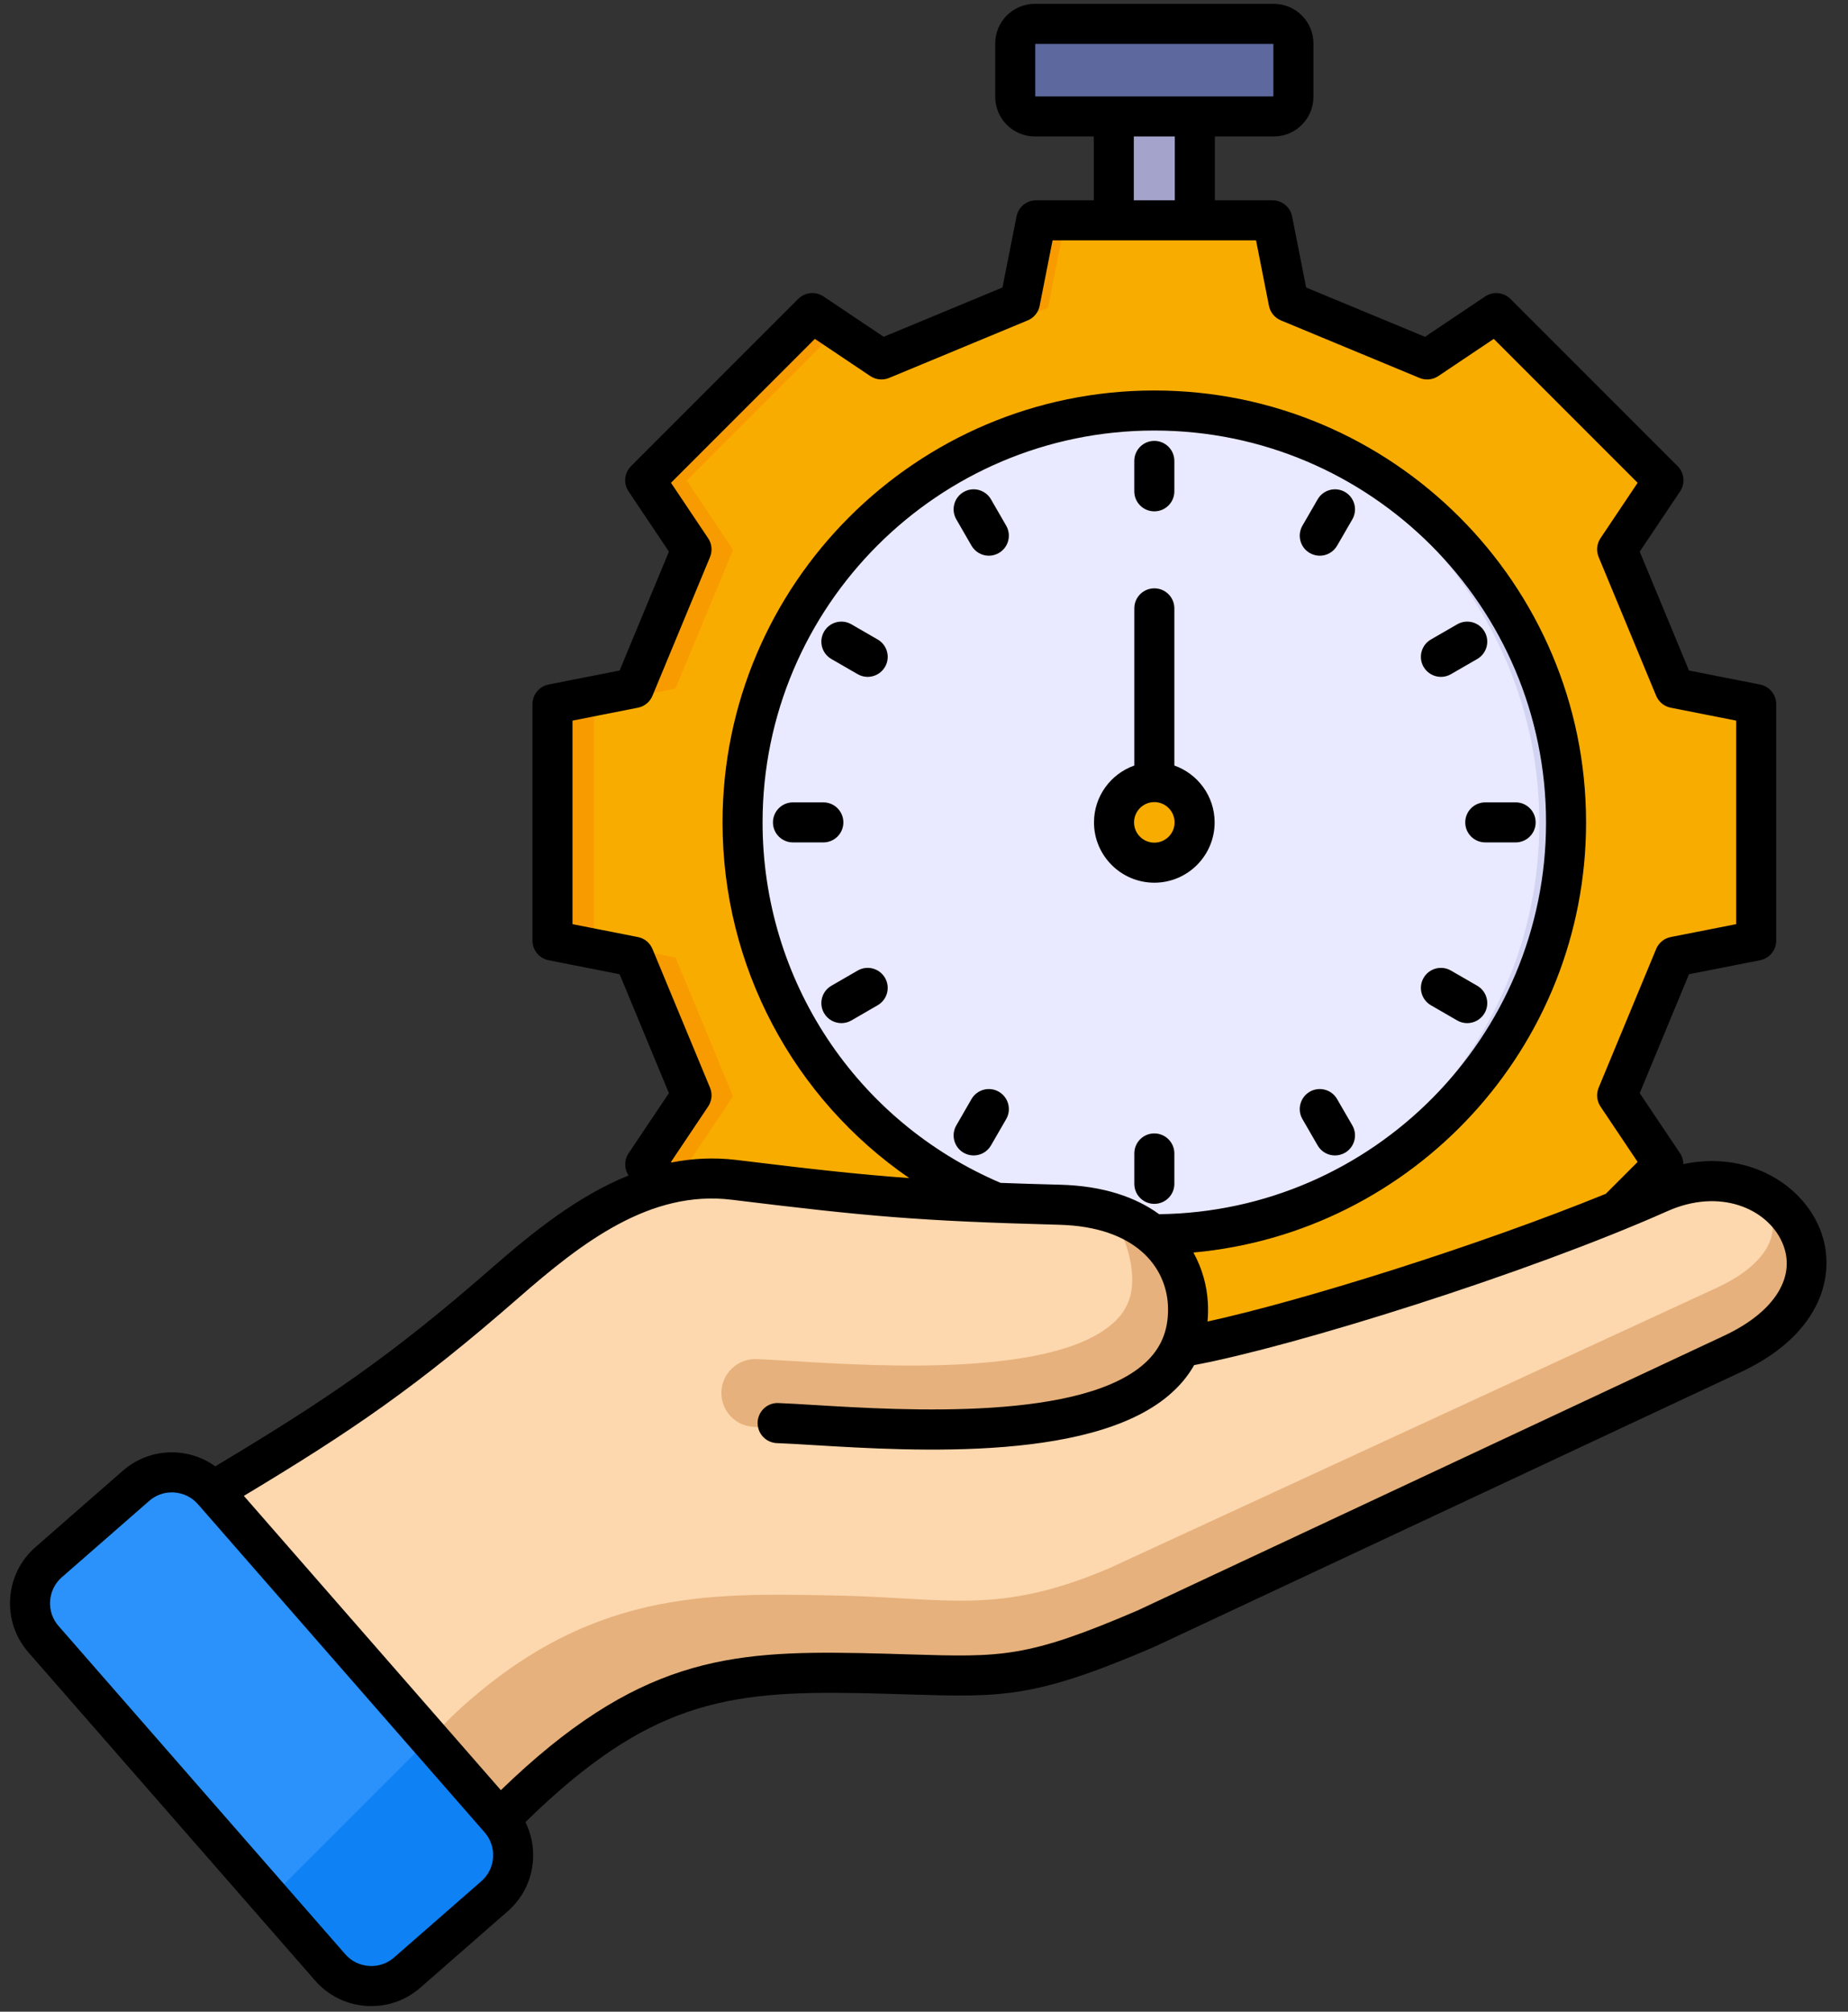
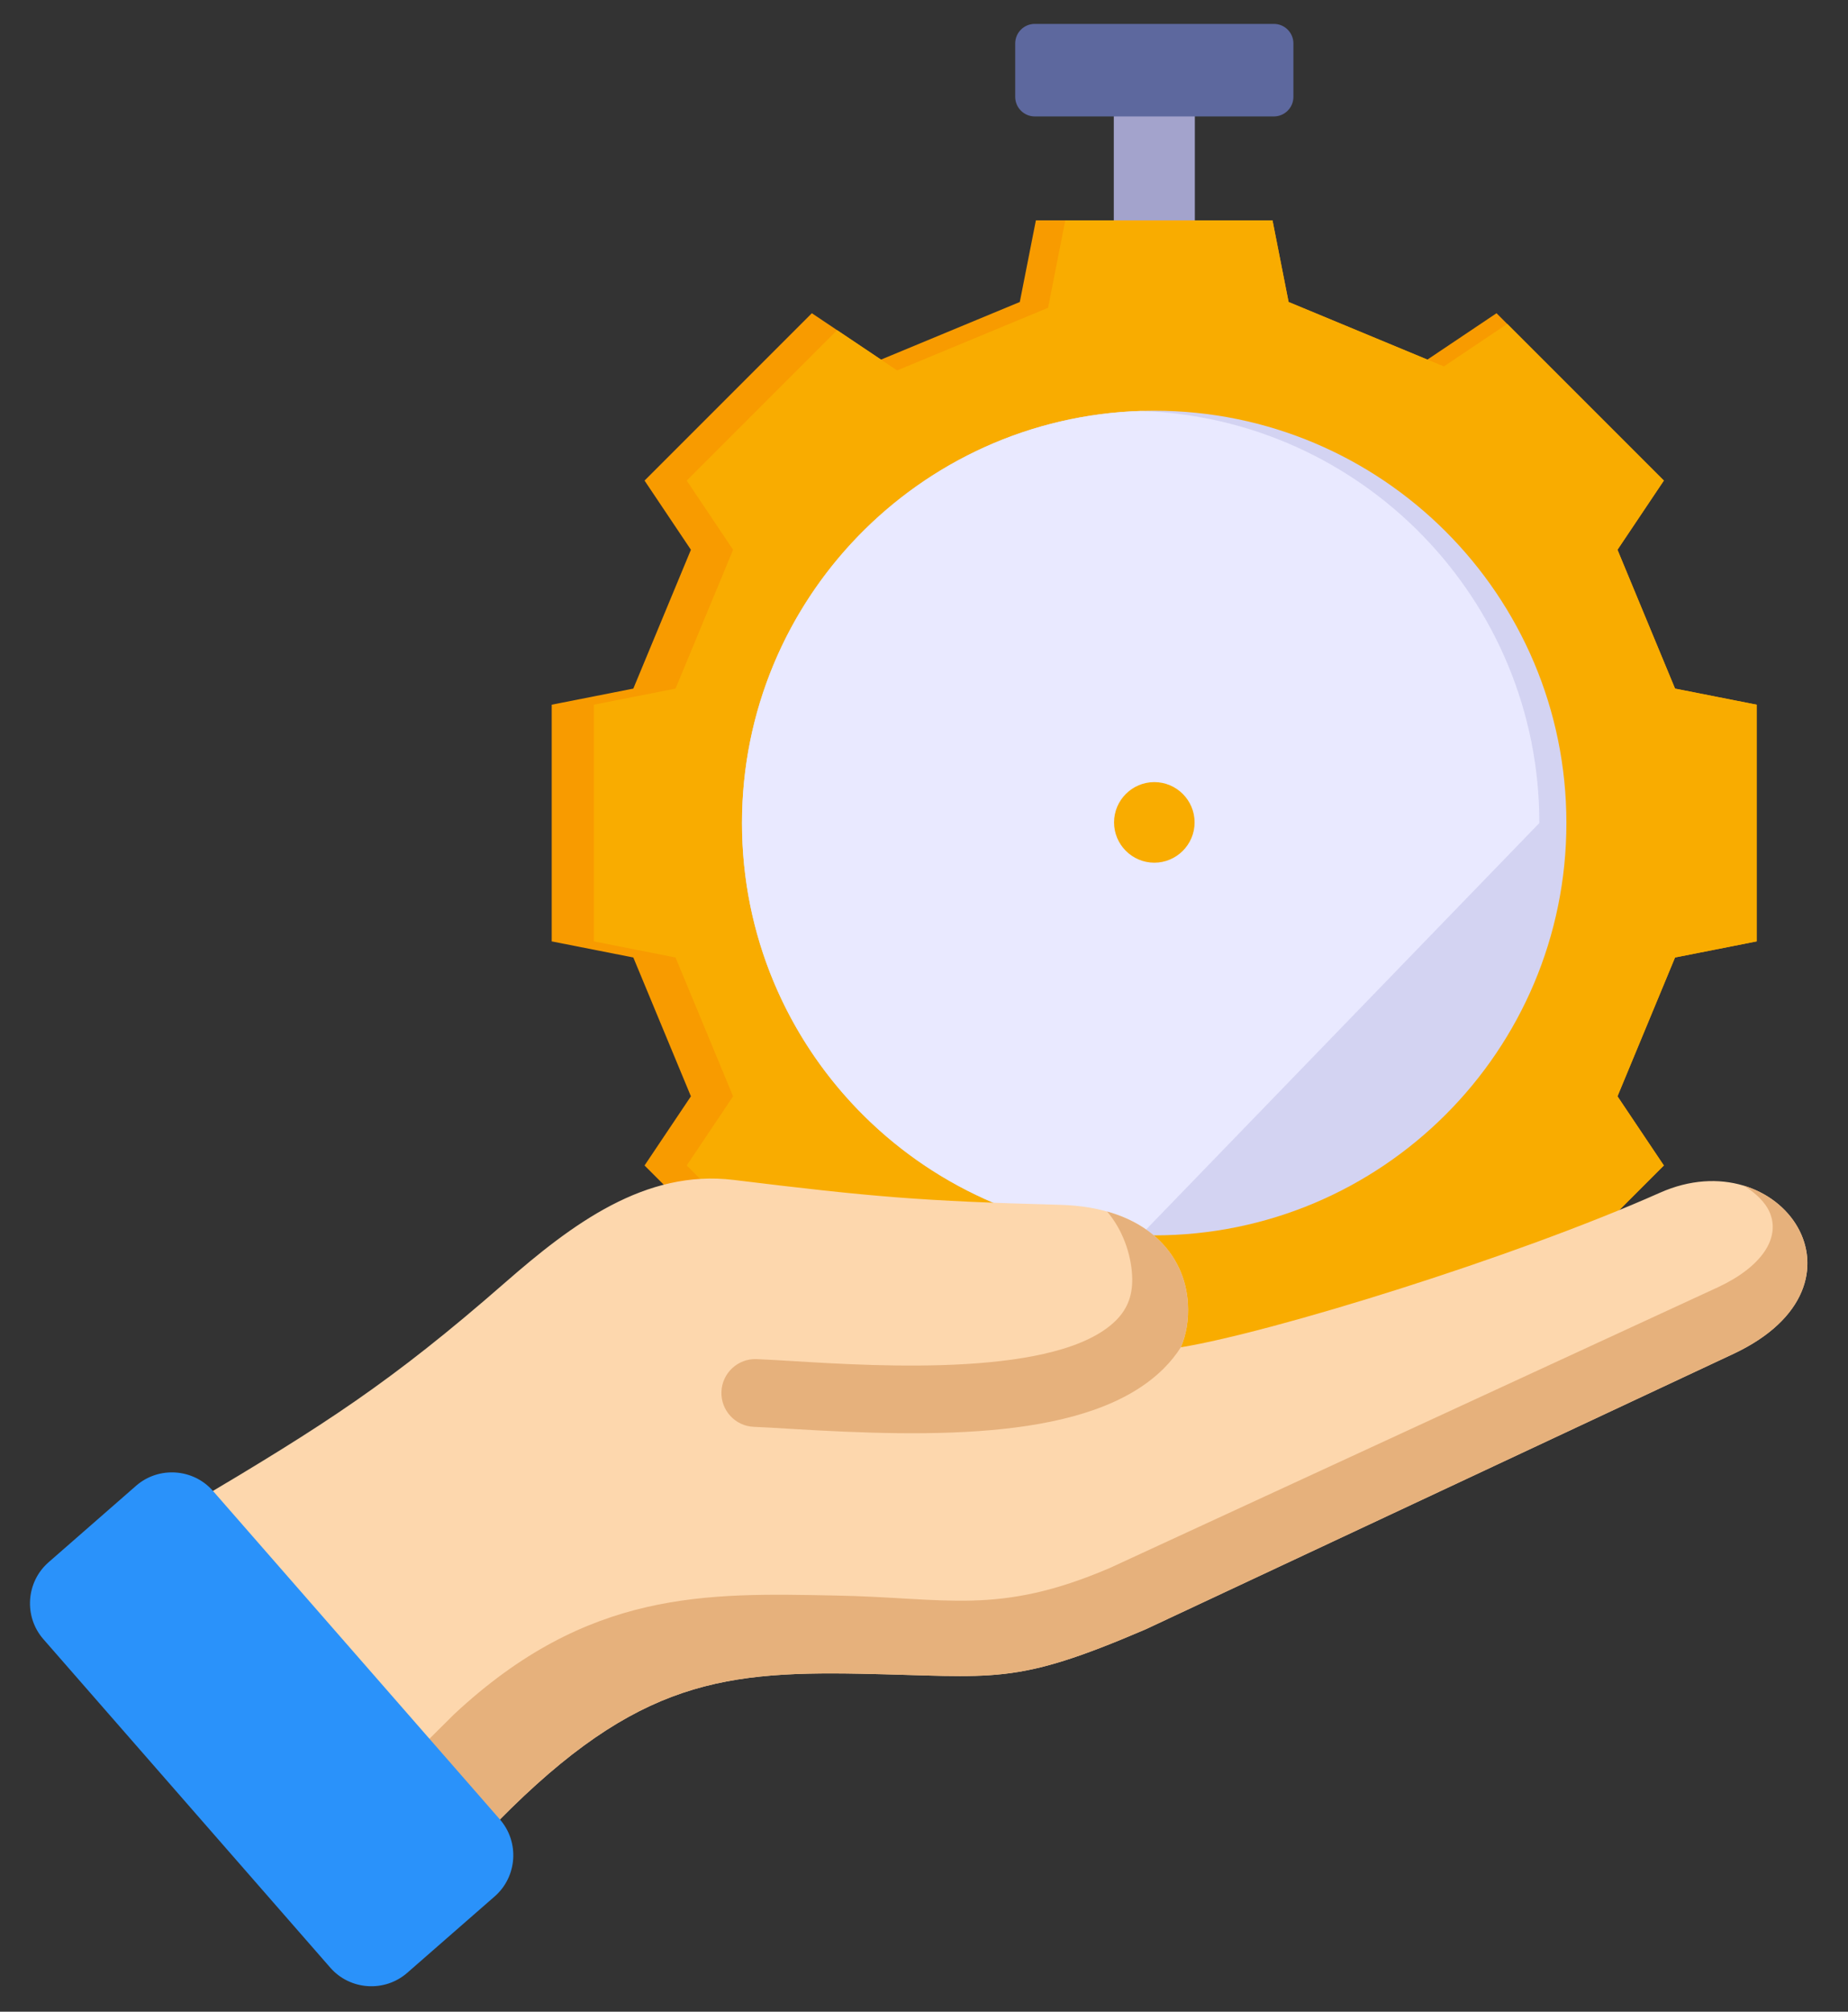
<svg xmlns="http://www.w3.org/2000/svg" width="68" height="74" viewBox="0 0 68 74" fill="none">
  <rect x="0" y="0" width="68" height="74" fill="#333333" stroke="none" />
  <path d="M40.984 3.388H43.966V8.855H40.984V3.388Z" fill="#A3A3CC" />
  <path fill-rule="evenodd" clip-rule="evenodd" d="M47.416 11.109L52.523 13.228L55.067 11.522L61.224 17.678L59.518 20.223L61.636 25.33L64.639 25.922V34.629L61.636 35.221L59.518 40.328L61.224 42.872L55.067 49.029L52.523 47.323L47.416 49.441L46.824 52.445H38.117L37.525 49.441L32.418 47.323L29.873 49.029L23.717 42.872L25.423 40.328L23.304 35.221L20.301 34.629V25.922L23.304 25.33L25.423 20.223L23.717 17.678L29.873 11.522L32.418 13.228L37.525 11.109L38.117 8.106H46.824L47.416 11.109Z" fill="#F89B00" />
  <path fill-rule="evenodd" clip-rule="evenodd" d="M47.416 11.109L53.129 13.479L55.461 11.915L61.224 17.678L59.518 20.223L61.636 25.33L64.639 25.922V34.629L61.636 35.221L59.518 40.328L61.224 42.872L55.461 48.636L53.129 47.072L47.416 49.441L46.824 52.444H39.199L38.565 49.229L33.011 46.925L30.802 48.406L25.269 42.872L26.975 40.328L24.857 35.221L21.853 34.629V25.922L24.857 25.33L26.975 20.223L25.269 17.678L30.802 12.145L33.011 13.626L38.565 11.322L39.199 8.106H46.824L47.416 11.109Z" fill="#F9AC00" />
  <path d="M42.47 45.443C50.847 45.443 57.638 38.652 57.638 30.275C57.638 21.899 50.847 15.108 42.47 15.108C34.094 15.108 27.303 21.899 27.303 30.275C27.303 38.652 34.094 45.443 42.47 45.443Z" fill="#D3D3F2" />
-   <path fill-rule="evenodd" clip-rule="evenodd" d="M41.973 45.434C33.827 45.171 27.303 38.486 27.303 30.275C27.303 22.065 33.827 15.38 41.973 15.117C50.119 15.38 56.643 22.065 56.643 30.275C56.643 38.485 50.119 45.171 41.973 45.434Z" fill="#E9E9FF" />
+   <path fill-rule="evenodd" clip-rule="evenodd" d="M41.973 45.434C33.827 45.171 27.303 38.486 27.303 30.275C27.303 22.065 33.827 15.38 41.973 15.117C50.119 15.38 56.643 22.065 56.643 30.275Z" fill="#E9E9FF" />
  <path fill-rule="evenodd" clip-rule="evenodd" d="M42.475 31.734C43.291 31.734 43.957 31.068 43.957 30.252C43.957 29.435 43.291 28.77 42.475 28.77C41.659 28.77 40.993 29.436 40.993 30.252C40.993 31.068 41.659 31.734 42.475 31.734Z" fill="#F9AC00" />
  <path d="M46.874 0.879H38.076C37.679 0.879 37.356 1.201 37.356 1.599V3.563C37.356 3.96 37.679 4.283 38.076 4.283H46.874C47.271 4.283 47.593 3.96 47.593 3.563V1.599C47.593 1.201 47.271 0.879 46.874 0.879Z" fill="#5D689E" />
  <path fill-rule="evenodd" clip-rule="evenodd" d="M43.71 47.948C43.608 46.147 42.183 44.402 38.991 44.318C33.908 44.184 32.11 44.029 27.001 43.404C23.739 43.005 21.046 45.029 18.571 47.192C14.39 50.846 11.936 52.413 7.161 55.247L17.854 67.485C23.128 61.959 26.302 61.465 31.642 61.568C36.661 61.664 37.262 62.035 42.156 59.934L63.781 49.803C69.251 47.24 65.514 41.9 61.079 43.875C55.725 46.258 46.792 49.016 43.45 49.56C43.651 49.094 43.745 48.56 43.71 47.948Z" fill="#FDD7AD" />
  <path fill-rule="evenodd" clip-rule="evenodd" d="M43.71 47.948C43.629 46.517 42.712 45.121 40.738 44.566C41.314 45.243 41.613 46.127 41.657 46.9C41.698 47.596 41.509 48.128 41.063 48.572C38.969 50.659 32.386 50.263 29.223 50.071C28.687 50.038 28.225 50.011 27.838 49.995C27.151 49.97 26.573 50.505 26.546 51.194C26.52 51.881 27.056 52.461 27.744 52.486C28.101 52.5 28.552 52.527 29.073 52.559C34.328 52.876 40.16 52.993 42.824 50.337C43.064 50.096 43.274 49.839 43.45 49.56C43.651 49.094 43.745 48.56 43.711 47.948L43.71 47.948ZM15.188 64.57L16.715 63.054C21.633 58.468 25.996 58.598 30.719 58.691C34.842 58.764 36.703 59.45 40.838 57.678L63.224 47.347C64.825 46.597 65.545 45.529 65.102 44.559C64.957 44.243 64.621 43.89 64.163 43.614C66.812 44.416 67.872 47.886 63.781 49.802L42.156 59.934C37.262 62.035 36.661 61.664 31.642 61.568C26.302 61.465 23.128 61.959 17.854 67.484L15.188 64.57L15.188 64.57Z" fill="#E6B17C" />
  <path fill-rule="evenodd" clip-rule="evenodd" d="M1.596 60.297L12.154 72.381C12.88 73.211 14.153 73.297 14.984 72.571L18.204 69.758C19.035 69.032 19.12 67.759 18.395 66.928L7.837 54.845C7.111 54.014 5.838 53.929 5.007 54.654L1.787 57.468C0.956 58.194 0.871 59.467 1.596 60.297H1.596Z" fill="#2A92FA" />
-   <path fill-rule="evenodd" clip-rule="evenodd" d="M9.929 69.834L12.154 72.381C12.88 73.211 14.153 73.297 14.984 72.571L18.204 69.757C19.035 69.032 19.12 67.759 18.395 66.928L15.802 63.961L9.929 69.834L9.929 69.834Z" fill="#0E82F5" />
-   <path fill-rule="evenodd" clip-rule="evenodd" d="M65.567 45.676C65.007 44.452 63.281 43.695 61.358 44.551C56.161 46.863 47.594 49.535 43.941 50.215C43.764 50.527 43.541 50.819 43.27 51.086C40.546 53.8 33.637 53.382 29.924 53.157C29.4 53.126 28.948 53.097 28.585 53.085C28.179 53.068 27.862 52.727 27.878 52.319C27.894 51.913 28.236 51.593 28.642 51.611C29.021 51.626 29.481 51.654 30.013 51.686C33.246 51.882 39.976 52.29 42.232 50.044C42.778 49.499 43.021 48.826 42.974 47.986C42.895 46.617 41.805 45.128 38.976 45.053C33.755 44.913 31.921 44.744 26.93 44.133C23.919 43.761 21.402 45.712 19.082 47.739C15.329 51.016 12.952 52.635 8.973 55.026L18.43 65.851C23.425 61.015 26.789 60.714 31.665 60.809C32.349 60.822 32.954 60.841 33.49 60.858C36.874 60.96 37.786 60.988 41.851 59.245L63.444 49.133C65.324 48.253 66.137 46.928 65.567 45.676L65.567 45.676ZM17.836 67.408C18.056 67.661 18.166 67.988 18.143 68.327C18.12 68.666 17.968 68.975 17.715 69.197L14.496 72.01C14.243 72.23 13.916 72.341 13.576 72.317C13.237 72.293 12.928 72.142 12.707 71.889L2.153 59.81C1.93 59.556 1.821 59.231 1.844 58.891C1.867 58.552 2.02 58.242 2.273 58.021L5.492 55.209C5.723 55.006 6.015 54.897 6.323 54.897C6.352 54.897 6.382 54.899 6.411 54.9C6.751 54.924 7.059 55.076 7.281 55.329L17.836 67.408V67.408ZM39.015 43.58C38.21 43.559 37.485 43.538 36.818 43.512C31.494 41.239 28.06 36.049 28.06 30.252C28.06 22.303 34.527 15.837 42.476 15.837C50.425 15.837 56.889 22.303 56.889 30.252C56.889 38.14 50.52 44.569 42.652 44.664C41.801 44.045 40.612 43.622 39.015 43.58ZM24.71 42.762L24.69 42.742L26.057 40.703C26.195 40.498 26.22 40.239 26.126 40.011L24.009 34.91C23.915 34.681 23.714 34.516 23.472 34.469L21.066 33.995V26.508L23.472 26.033C23.714 25.986 23.915 25.821 24.009 25.592L26.126 20.491C26.22 20.264 26.195 20.004 26.057 19.799L24.69 17.76L29.984 12.466L32.022 13.833C32.227 13.97 32.487 13.997 32.715 13.903L37.816 11.786C38.044 11.692 38.21 11.489 38.256 11.248L38.731 8.841H46.218L46.693 11.248C46.74 11.489 46.905 11.692 47.133 11.786L52.234 13.903C52.463 13.997 52.722 13.97 52.926 13.833L54.965 12.466L60.259 17.76L58.892 19.799C58.756 20.004 58.729 20.263 58.825 20.491L60.94 25.592C61.035 25.821 61.236 25.986 61.477 26.033L63.885 26.508V33.995L61.477 34.469C61.236 34.516 61.034 34.681 60.94 34.91L58.825 40.011C58.729 40.239 58.756 40.498 58.892 40.703L60.259 42.742L59.088 43.914C54.347 45.844 47.904 47.853 44.433 48.612C44.454 48.382 44.458 48.146 44.444 47.902C44.409 47.303 44.242 46.666 43.913 46.074C52.002 45.344 58.362 38.527 58.362 30.252C58.362 21.49 51.236 14.364 42.476 14.364C33.716 14.364 26.587 21.49 26.587 30.252C26.587 35.564 29.204 40.411 33.457 43.336C31.57 43.2 29.805 43 27.108 42.67C26.273 42.568 25.475 42.611 24.71 42.762ZM41.72 7.368H43.229V5.019H41.72V7.368ZM38.093 3.546H46.856V1.615H38.093V3.546ZM64.069 50.466L42.465 60.583C42.458 60.586 42.451 60.589 42.444 60.593C38.067 62.47 36.903 62.435 33.445 62.33C32.914 62.314 32.311 62.294 31.636 62.282C26.689 62.184 23.825 62.631 19.334 67.026C19.547 67.455 19.646 67.933 19.613 68.426C19.563 69.158 19.233 69.825 18.684 70.305L15.465 73.118C14.963 73.558 14.33 73.793 13.666 73.793C13.604 73.793 13.541 73.791 13.477 73.788C12.745 73.737 12.077 73.407 11.597 72.858L1.043 60.779C0.563 60.229 0.325 59.524 0.374 58.792C0.424 58.06 0.754 57.392 1.303 56.912L4.522 54.099C5.072 53.618 5.777 53.382 6.511 53.43C7.028 53.465 7.512 53.643 7.923 53.938C12 51.496 14.353 49.911 18.112 46.629C19.598 45.331 21.253 43.997 23.128 43.24C22.967 42.996 22.962 42.675 23.129 42.425L24.614 40.211L22.8 35.837L20.187 35.322C19.842 35.254 19.593 34.952 19.593 34.6V25.901C19.593 25.55 19.842 25.248 20.187 25.18L22.8 24.665L24.614 20.291L23.129 18.076C22.933 17.785 22.972 17.395 23.221 17.146L29.37 10.996C29.619 10.747 30.009 10.709 30.302 10.905L32.516 12.389L36.888 10.576L37.404 7.963C37.472 7.617 37.773 7.368 38.126 7.368H40.247V5.019H38.075C37.273 5.019 36.621 4.364 36.621 3.562V1.599C36.621 0.795 37.273 0.142 38.075 0.142H46.874C47.677 0.142 48.33 0.795 48.33 1.599V3.562C48.33 4.365 47.677 5.019 46.874 5.019H44.703V7.368H46.824C47.176 7.368 47.478 7.618 47.546 7.963L48.061 10.576L52.435 12.39L54.649 10.905C54.941 10.71 55.331 10.748 55.58 10.996L61.73 17.146C61.979 17.395 62.017 17.786 61.821 18.077L60.336 20.292L62.149 24.665L64.763 25.18C65.109 25.248 65.358 25.55 65.358 25.902V34.601C65.358 34.952 65.109 35.254 64.763 35.323L62.149 35.837L60.336 40.211L61.821 42.425C61.902 42.546 61.941 42.683 61.943 42.82C64.216 42.345 66.174 43.461 66.906 45.065C67.669 46.735 67.087 49.054 64.069 50.466L64.069 50.466ZM41.729 30.252C41.729 30.663 42.063 30.997 42.476 30.997C42.886 30.997 43.221 30.663 43.221 30.252C43.221 29.841 42.886 29.505 42.476 29.505C42.063 29.505 41.729 29.84 41.729 30.252ZM40.255 30.252C40.255 31.474 41.251 32.47 42.476 32.47C43.7 32.47 44.694 31.474 44.694 30.252C44.694 29.285 44.073 28.465 43.212 28.16V22.378C43.212 21.972 42.882 21.642 42.476 21.642C42.067 21.642 41.739 21.972 41.739 22.378V28.16C40.876 28.465 40.255 29.285 40.255 30.252H40.255ZM36.464 18.367C36.261 18.016 35.812 17.895 35.458 18.098C35.106 18.301 34.985 18.752 35.189 19.104L35.748 20.073C35.885 20.309 36.132 20.442 36.386 20.442C36.511 20.442 36.638 20.409 36.754 20.342C37.106 20.139 37.227 19.689 37.024 19.337L36.464 18.367ZM32.296 23.524L31.328 22.965C30.976 22.761 30.525 22.882 30.322 23.235C30.118 23.586 30.239 24.037 30.591 24.241L31.56 24.8C31.676 24.867 31.803 24.899 31.927 24.899C32.182 24.899 32.429 24.766 32.566 24.53C32.769 24.179 32.649 23.728 32.296 23.524ZM31.033 30.252C31.033 29.844 30.703 29.515 30.297 29.515H29.178C28.771 29.515 28.442 29.844 28.442 30.252C28.442 30.659 28.771 30.988 29.178 30.988H30.297C30.703 30.988 31.033 30.659 31.033 30.252ZM31.56 35.702L30.592 36.261C30.239 36.465 30.118 36.916 30.322 37.268C30.458 37.503 30.706 37.636 30.96 37.636C31.085 37.636 31.212 37.604 31.327 37.538L32.296 36.977C32.648 36.774 32.769 36.324 32.566 35.972C32.362 35.619 31.912 35.498 31.56 35.702ZM36.754 40.159C36.402 39.956 35.951 40.078 35.748 40.429L35.189 41.398C34.985 41.75 35.106 42.201 35.458 42.404C35.574 42.471 35.701 42.503 35.826 42.503C36.081 42.503 36.328 42.371 36.464 42.135L37.024 41.166C37.227 40.814 37.106 40.363 36.754 40.16V40.159ZM42.475 41.693C42.882 41.693 43.212 42.023 43.212 42.429V43.548C43.212 43.954 42.882 44.284 42.475 44.284C42.067 44.284 41.739 43.954 41.739 43.548V42.429C41.739 42.023 42.067 41.693 42.475 41.693ZM48.485 42.135C48.62 42.37 48.868 42.503 49.123 42.503C49.248 42.503 49.375 42.47 49.491 42.404C49.843 42.201 49.964 41.75 49.761 41.398L49.2 40.429C48.998 40.077 48.548 39.956 48.194 40.159C47.843 40.363 47.722 40.814 47.925 41.165L48.485 42.135L48.485 42.135ZM52.652 36.978L53.621 37.538C53.736 37.604 53.863 37.636 53.988 37.636C54.243 37.636 54.491 37.503 54.627 37.268C54.831 36.916 54.71 36.465 54.358 36.261L53.389 35.702C53.037 35.499 52.586 35.619 52.383 35.972C52.18 36.324 52.3 36.774 52.652 36.978ZM53.916 30.252C53.916 30.659 54.246 30.988 54.653 30.988H55.771C56.178 30.988 56.507 30.659 56.507 30.252C56.507 29.845 56.178 29.515 55.771 29.515H54.653C54.246 29.515 53.916 29.844 53.916 30.252ZM53.022 24.899C53.148 24.899 53.274 24.867 53.389 24.8L54.358 24.241C54.71 24.037 54.831 23.586 54.627 23.235C54.424 22.882 53.974 22.762 53.621 22.965L52.652 23.524C52.3 23.728 52.179 24.179 52.382 24.53C52.52 24.766 52.767 24.899 53.022 24.899ZM48.195 20.343C48.311 20.409 48.438 20.442 48.563 20.442C48.818 20.442 49.065 20.309 49.201 20.073L49.761 19.105C49.964 18.752 49.843 18.301 49.491 18.098C49.139 17.895 48.689 18.016 48.485 18.368L47.925 19.337C47.722 19.689 47.843 20.14 48.195 20.343L48.195 20.343ZM41.738 18.073C41.738 18.48 42.067 18.81 42.475 18.81C42.882 18.81 43.212 18.48 43.212 18.073V16.955C43.212 16.548 42.882 16.218 42.475 16.218C42.067 16.218 41.738 16.548 41.738 16.955V18.073Z" fill="black" />
</svg>